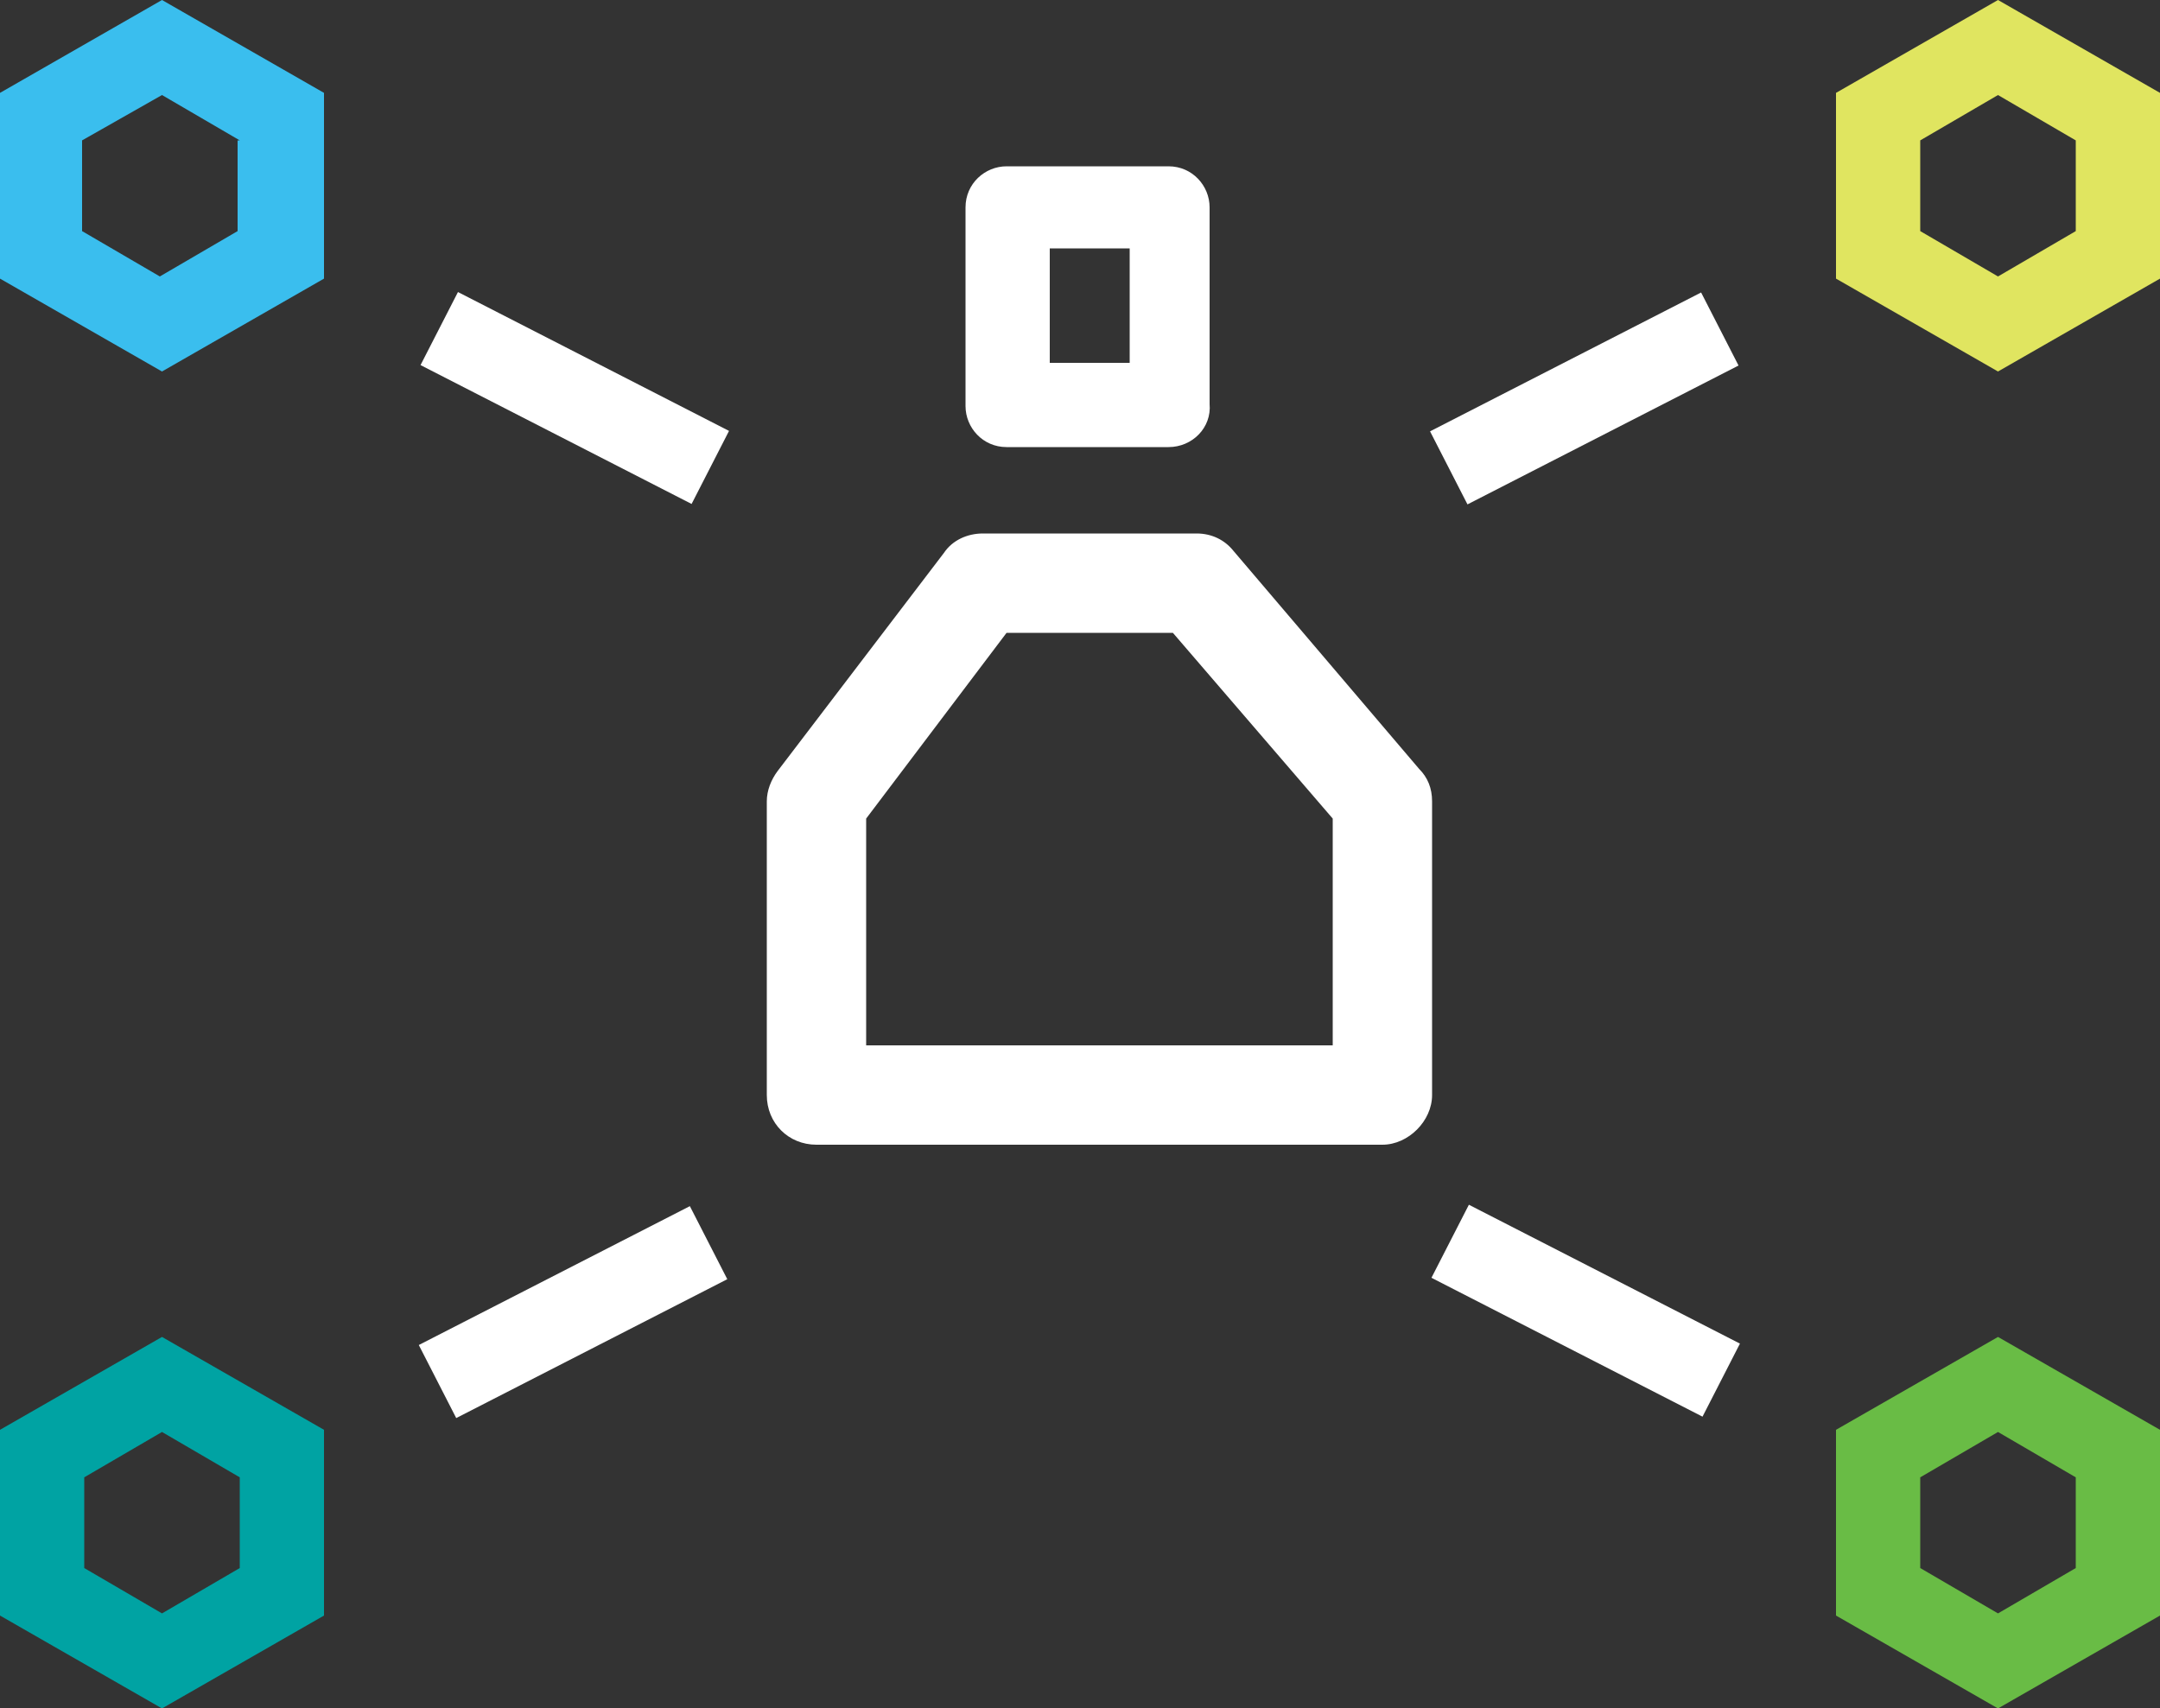
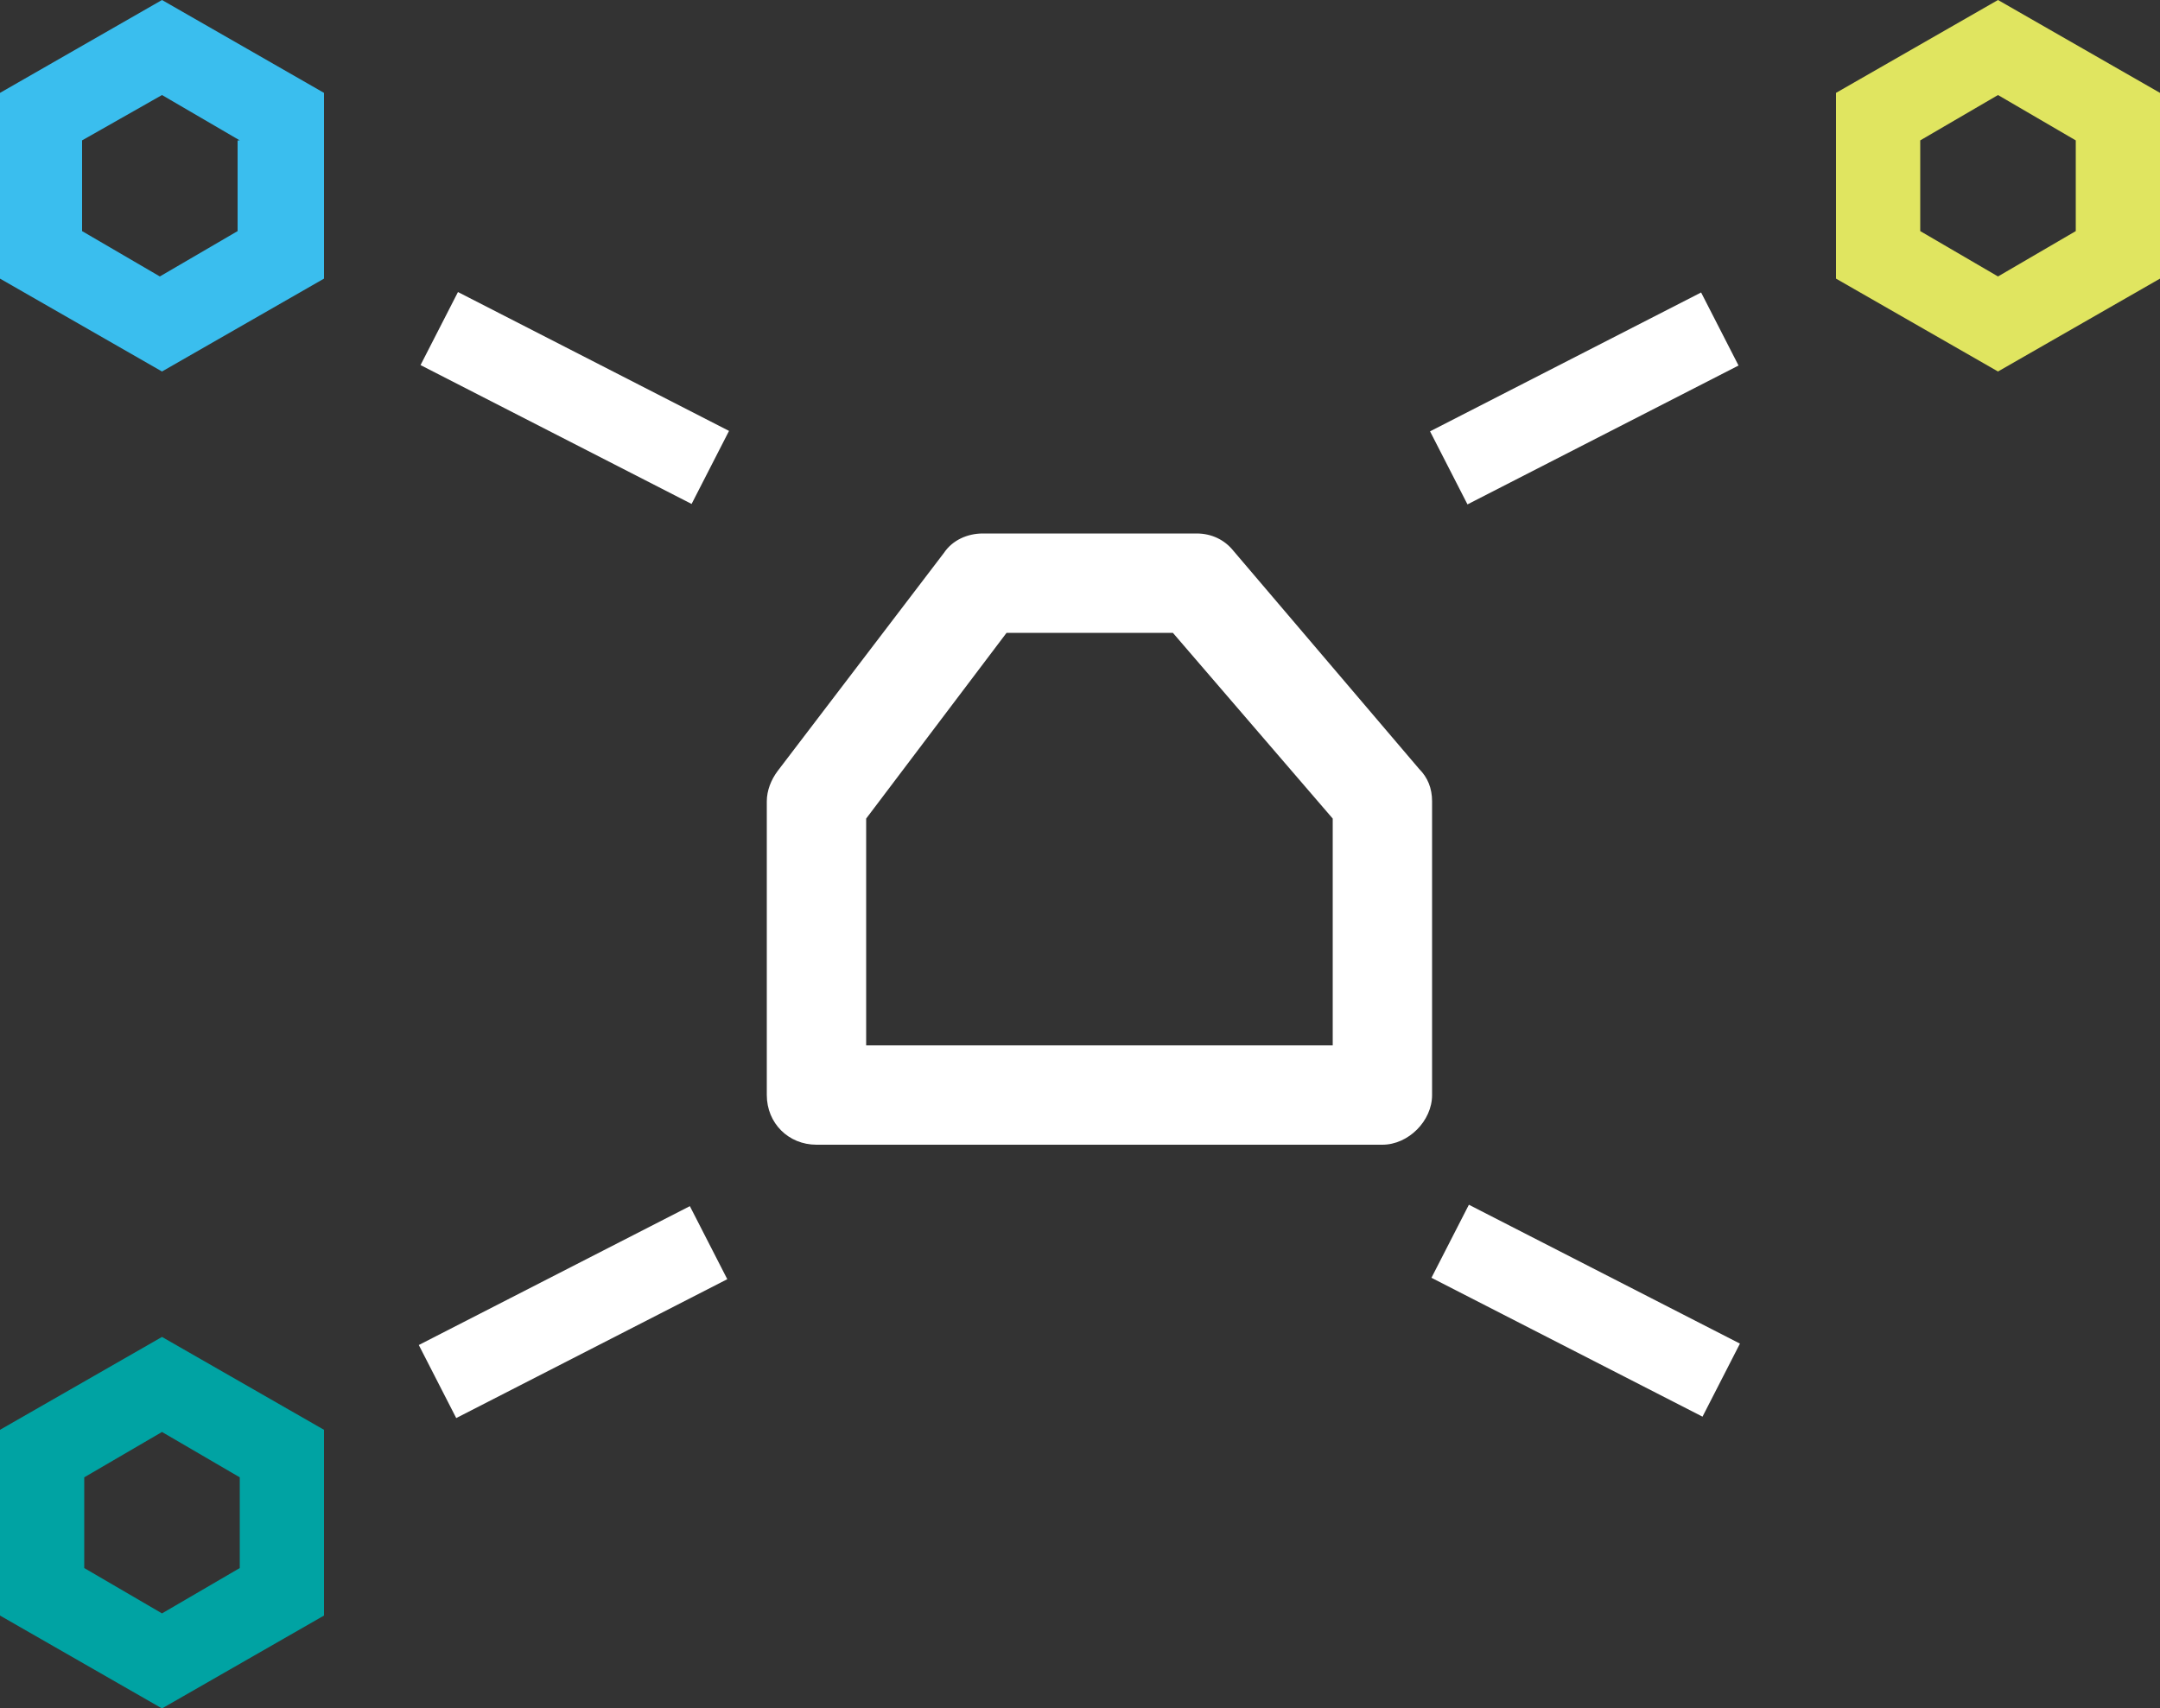
<svg xmlns="http://www.w3.org/2000/svg" version="1.1" id="Layer_1" x="0px" y="0px" viewBox="0 0 100 79.1" style="enable-background:new 0 0 100 79.1;" xml:space="preserve">
  <rect x="0" y="0" width="100" height="79.1" fill="#333333" stroke="none" />
  <style type="text/css">
	.st0{fill:#E0E560;}
	.st1{fill:#FFFFFF;}
	.st2{fill:#3ABEEE;}
	.st3{fill:#69BC45;}
	.st4{fill:#00A3A3;}
</style>
  <path class="st0" d="M92.5,17.2l-7.5-4.3V4.3L92.5,0l7.5,4.3v8.6L92.5,17.2z M88.9,10.7l3.6,2.1l3.6-2.1V6.5l-3.6-2.1l-3.6,2.1V10.7  z" />
  <rect x="66.3" y="16.5" transform="matrix(0.89 -0.456 0.456 0.89 -0.325 35.519)" class="st1" width="14.1" height="3.8" />
  <path class="st2" d="M0,12.9l0-8.6L7.5,0l7.5,4.3v8.6l-7.5,4.3L0,12.9z M11.1,6.5L7.5,4.4L3.8,6.5v4.2l3.6,2.1l3.6-2.1V6.5z" />
  <rect x="24.7" y="11.4" transform="matrix(0.456 -0.89 0.89 0.456 -1.94 33.688)" class="st1" width="3.8" height="14.1" />
-   <path class="st3" d="M100,66.2v8.6l-7.5,4.3l-7.5-4.3v-8.6l7.5-4.3L100,66.2z M88.9,72.6l3.6,2.1l3.6-2.1v-4.2l-3.6-2.1l-3.6,2.1  V72.6z" />
  <rect x="71.5" y="53.7" transform="matrix(0.456 -0.89 0.89 0.456 -14.126 98.309)" class="st1" width="3.8" height="14.1" />
  <path class="st4" d="M7.5,61.9l7.5,4.3v8.6l-7.5,4.3L0,74.8l0-8.6L7.5,61.9z M11.1,68.4l-3.6-2.1l-3.6,2.1v4.2l3.6,2.1l3.6-2.1V68.4  z" />
  <rect x="19.5" y="58.8" transform="matrix(0.89 -0.456 0.456 0.89 -24.779 18.834)" class="st1" width="14.1" height="3.8" />
-   <path class="st1" d="M54.1,20.7h-7.5c-1.1,0-1.9-0.9-1.9-1.9V9.6c0-1.1,0.9-1.9,1.9-1.9h7.5c1.1,0,1.9,0.9,1.9,1.9v9.1  C56.1,19.8,55.2,20.7,54.1,20.7z M48.6,16.8h3.7v-5.3h-3.7V16.8z" />
  <path class="st1" d="M64,53H37.8c-1.3,0-2.3-1-2.3-2.3V37.1c0-0.5,0.2-1,0.5-1.4l7.7-10.1c0.4-0.6,1.1-0.9,1.8-0.9h9.9  c0.7,0,1.3,0.3,1.7,0.8l8.6,10.1c0.4,0.4,0.6,0.9,0.6,1.5v13.6C66.3,51.9,65.2,53,64,53z M40.1,48.4h21.6V37.9l-7.4-8.6h-7.7  l-6.5,8.6V48.4z" />
</svg>